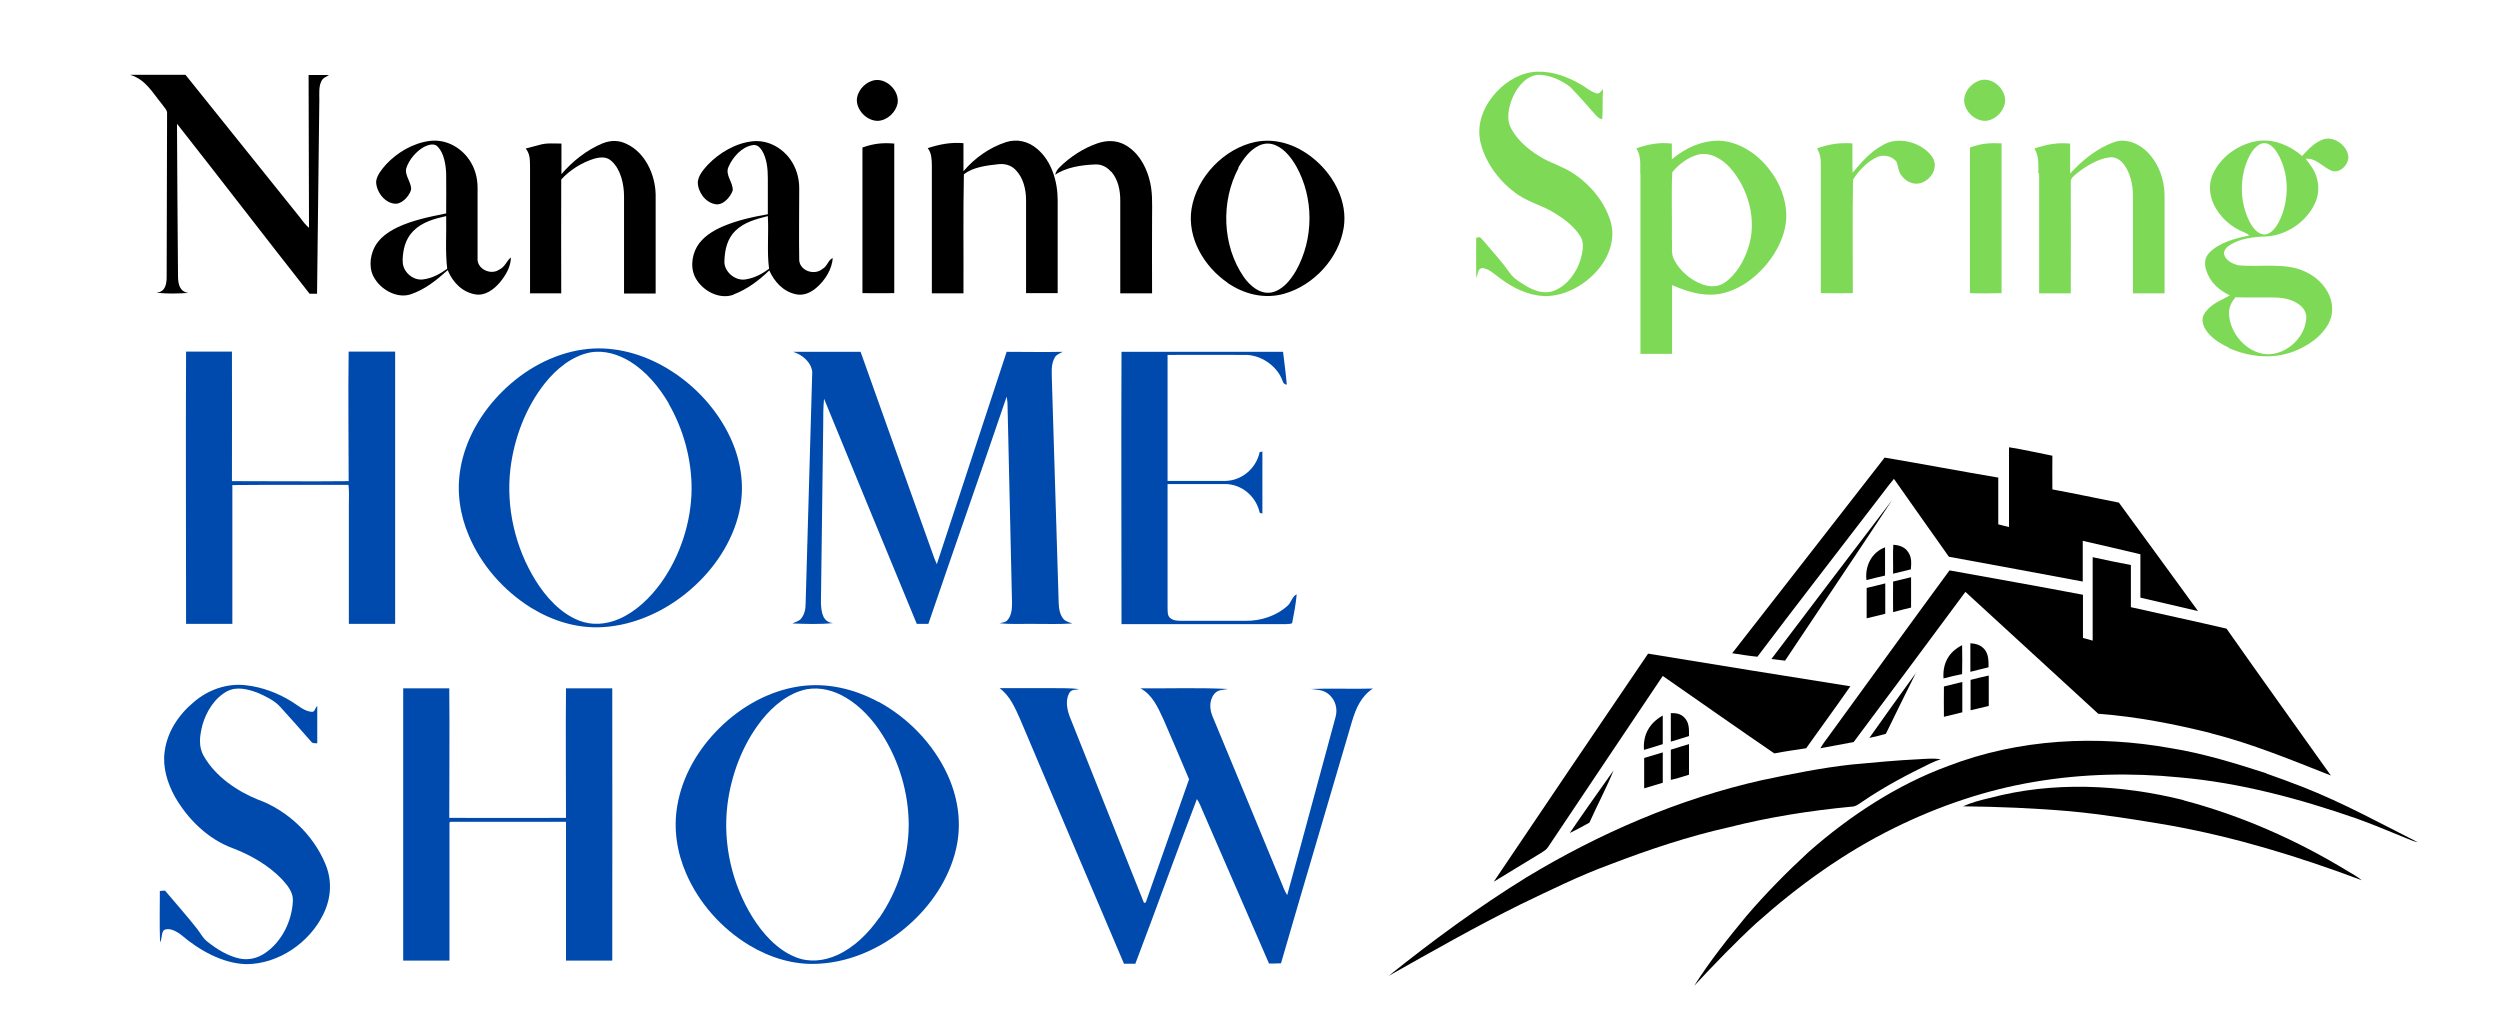
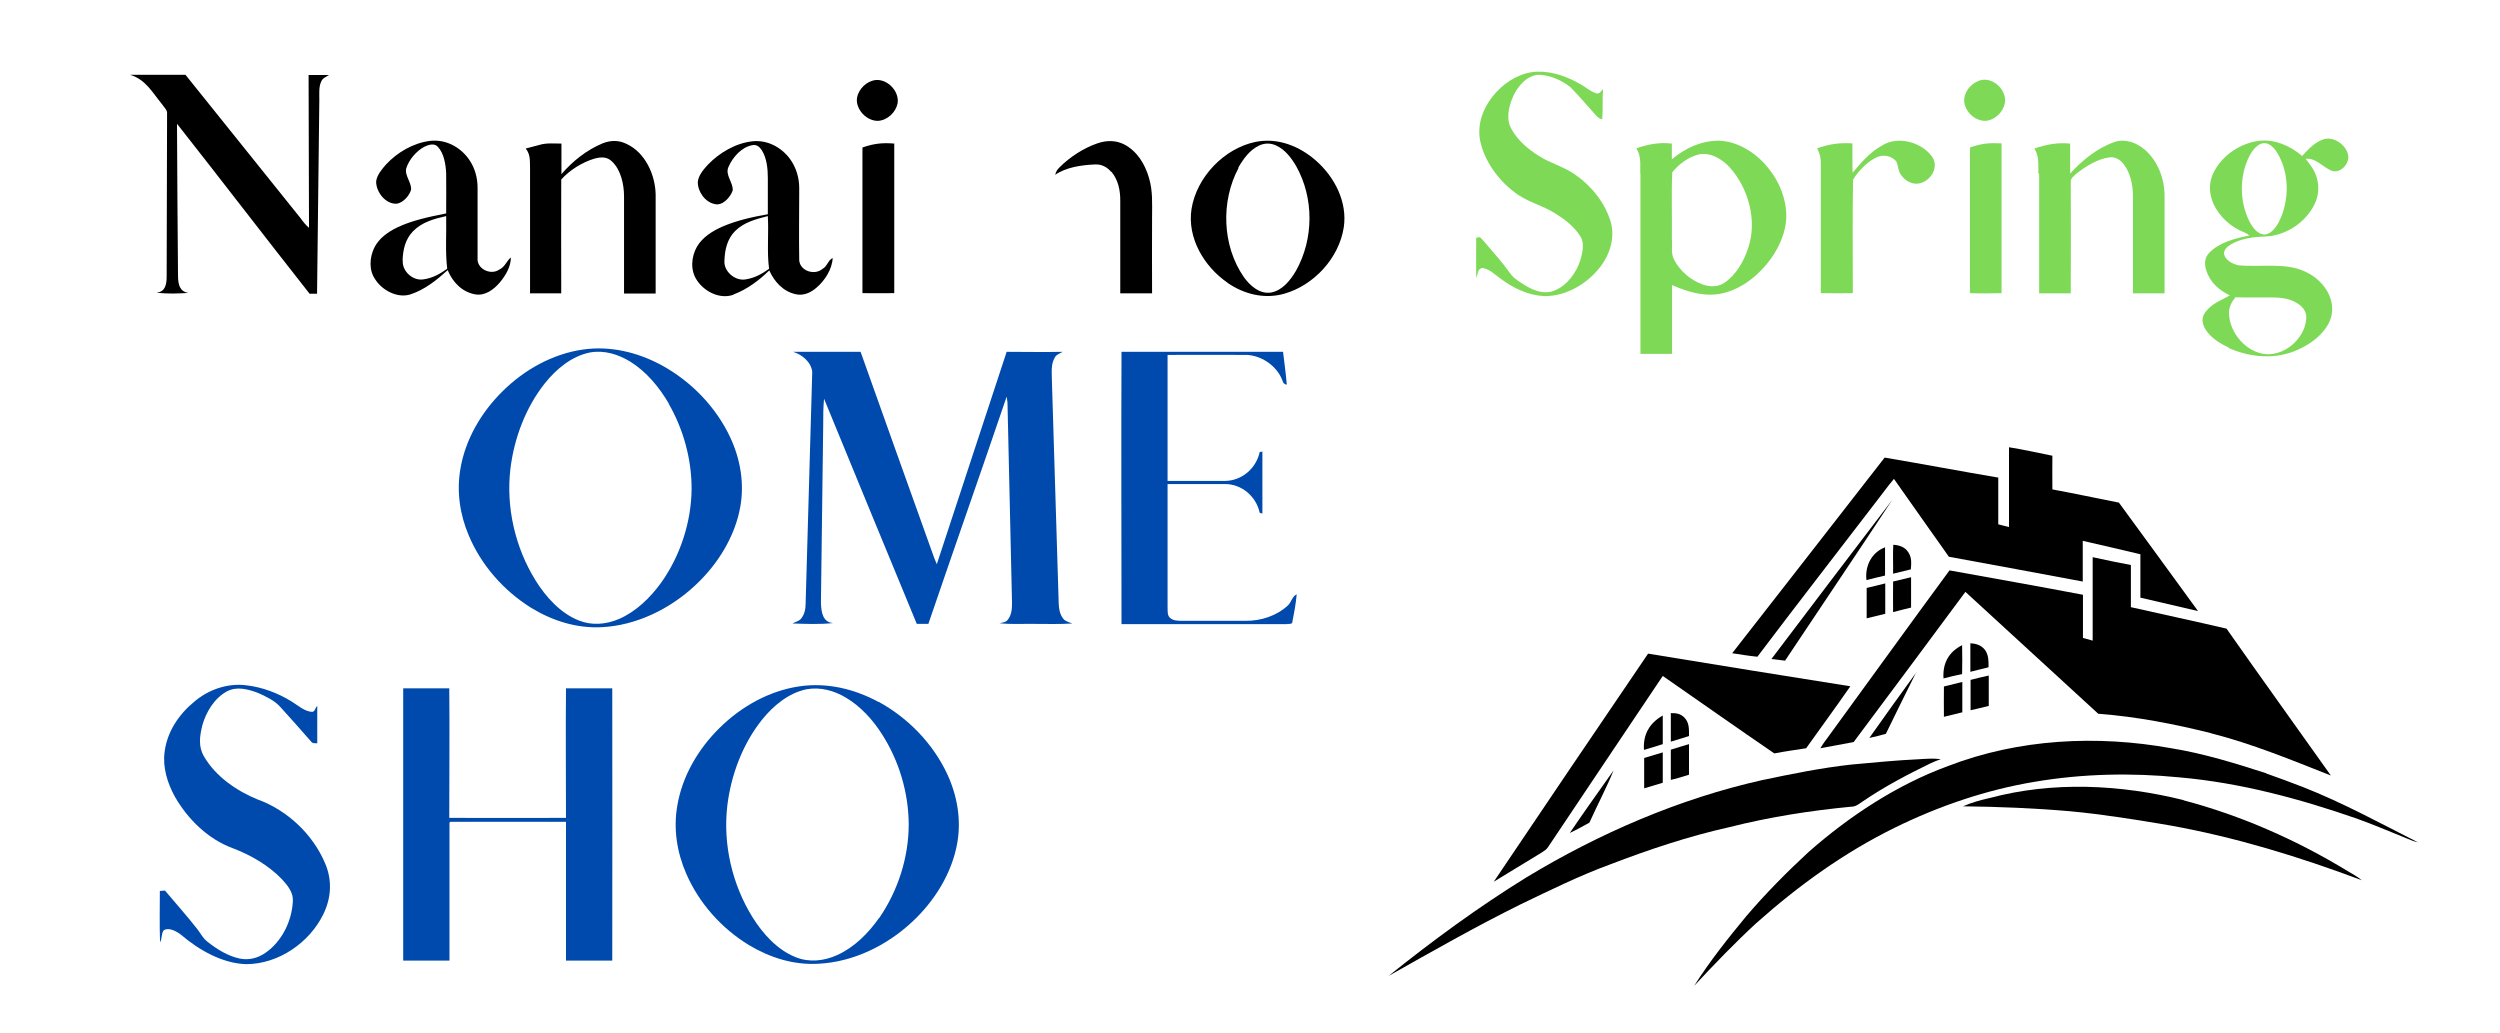
<svg xmlns="http://www.w3.org/2000/svg" width="16.7in" height="6.9in" viewBox="0 0 1200 500">
  <defs>
    <style>      .cls-1 {        fill: #7ed957;      }      .cls-2 {        fill: #004aad;      }    </style>
  </defs>
  <g>
    <g id="Layer_1">
      <g>
        <path class="cls-1" d="M711.9,129.7c3.5,0,6.6,3.2,9.3,5.1,5.9,4.5,13.3,8.1,20.8,8.5,10.3.4,20.6-5.5,26.9-13.3,5.1-6.1,8-14.8,5.7-22.6-2.7-9.2-9.3-17.4-17.1-22.8-5.6-4-12.1-5.5-17.8-9.2-5.1-3.2-10.2-7.5-13.1-12.9-2.9-4.9-1.3-11.3.9-16.1,2.2-4.8,6.8-10.2,12.6-10.2,5.3.2,10.8,2.7,14.9,5.9,4.1,4.2,8,8.7,11.9,13.1,1.1,1.1,1.9,2.3,3.6,2.5.4-4.9,0-9.8.4-14.6-.8.8-1.4,2.1-2.7,2.2-2.9-.6-5.4-2.9-8-4.4-6.4-3.7-13.6-6.4-21.1-6.2-7.5.2-14.6,4.3-19.7,9.7-5.9,6.4-9.7,14.8-8,23.7,2.1,9.9,8.7,19,16.7,25,6.2,4.8,13.2,6.1,19.8,10.3,4.5,2.8,9.2,6.4,12,11,2.2,3.3,1,8.1,0,11.6-2,6.2-6.6,12.5-12.9,14.8-4.5,1.7-9.3,0-13.2-2.3-2.7-1.7-6-3.5-7.8-6.1-3.8-5.4-8.3-10.3-12.6-15.4-1.3-1.2-1.8-3-3.9-1.8-.1,6.4,0,12.8,0,19.2,1.1-1.9.5-4.1,2.7-4.6Z" />
        <path d="M70.9,141.7c5.1.6,10.2.4,15.2.1-4.2-.7-4.9-4.1-5-7.8-.2-24.7-.4-49.4-.5-74.1,21.5,27.3,42.7,55,64.2,82.3,1.2,0,2.4,0,3.6,0,.3-31.4.8-62.7,1.1-94.1,0-2.7-.3-6.1.9-8.6.7-1.8,2.3-2.2,3.8-3.2-3.3,0-6.6,0-9.9,0,0,24.7.2,49.4.2,74-1.6-1.4-2.9-3-4.1-4.7-18.6-23.1-37.1-46.2-55.7-69.4-8.9,0-17.9,0-26.8,0,7.7,2.4,10.7,8.5,15.5,14.3.8,1.3,2.6,2.8,2.4,4.4,0,26.4-.2,52.7-.2,79.1,0,3.3-.6,7.3-4.7,7.6Z" />
        <path d="M420,58.5c4.5-.3,8.5-4.1,9.4-8.4,1.1-6.4-6-13.1-12.3-11-4.1,1.3-7.6,5.5-7.4,9.9.4,5,5.2,9.6,10.3,9.5Z" />
        <path class="cls-1" d="M956,58.5c4.5-.3,8.5-4.1,9.4-8.5,1.2-6.8-6.6-13.7-13.1-10.7-3.7,1.6-6.8,5.5-6.6,9.7.4,5.1,5.2,9.6,10.3,9.5Z" />
        <path class="cls-1" d="M1073.6,168.4c10.7,4.7,22.8,5.8,33.6.9,6.9-3,14.4-8.8,16.3-16.4,1.9-9.1-4.4-17.5-12.3-21.2-9.7-4.9-22.3-2.2-32.8-3.3-2.8-.7-6.2-2.3-6.9-5.4-.2-2,1.4-3.5,3-4.5,4.9-3,10.8-3.8,16.5-4,10-.2,19.7-6.5,24.2-15.4,2.1-4.2,2.5-8.8,1.1-13.3-1-3.5-3.1-6.1-5.3-8.9,5-.7,8.6,4.4,13,5.9,4.3,1.1,8.8-4.2,7.4-8.4-1.3-4.5-6.6-8.2-11.3-7.1-4.6,1.3-7.7,4.9-10.8,8.2-5.8-5-13.5-8.3-21.2-7.3-9.2,1.3-17.9,7.3-21.9,15.8-2.2,4.7-1.9,10,.2,14.7,2.9,6.3,8.5,11.3,14.9,13.8,1,.4,1.8.9,2.5,1.5-6.6,1.3-14.6,3.3-19.4,8.3-2.4,2.4-2.5,5.5-1.5,8.6,1.8,5.8,6.1,9.5,11.4,12.1-4.7,2.7-9.2,4-12.3,8.8-1.6,2.4-.9,5.3.5,7.6,2.4,4,7,6.9,11.2,8.8ZM1083.8,107.2c-4.2-8.3-4.8-18.4-1.9-27.2,1.2-3.5,3.1-7.7,6.3-9.8,3.8-2.5,7.1.6,9,3.7,6,9.8,6,23,1,33.2-1.4,2.7-3.8,6.3-7.2,6.4-3.4-.1-5.8-3.6-7.2-6.3ZM1076.9,143.9c6,.2,12,0,18.1.1,4.5,0,8.9.6,12.7,3.3,2.2,1.6,3.8,3.9,3.6,6.7-.5,10.1-11.2,19.2-21.3,17.2-8.7-1.8-15.7-10.4-16.1-19.2-.2-3.1,1.2-5.8,3.1-8.1Z" />
        <path d="M211.7,130.9c2.4,5.8,7,10.5,13.3,11.6,4.7.8,8.9-2.3,11.8-5.7,2.8-3.3,5.5-7.8,5.4-12.2-2.2,1.9-2.8,4.6-5.6,5.9-4.1,2.9-11-.3-10.5-5.6,0-11.3,0-22.7,0-34,0-4.9-1.3-9.7-4.2-13.8-4.2-6-11.4-9.8-18.8-8.9-8.1,1-15.8,5.5-21.3,11.4-2,2.3-4.5,5.2-4.8,8.3,0,5.2,4.7,11.1,10.1,10.7,3.1-.6,5.9-3.8,6.8-6.7.4-3.4-3.3-7.1-2.3-10.5,1.3-4.1,4.8-8.2,8.6-10.3,2-1,5-2,6.7,0,3,3.2,3.8,8.6,4,12.8.1,6.5,0,13,0,19.4-7.9,1.6-16.4,3.3-23.7,6.8-4.5,2.2-8.8,5.2-11.1,9.8-2.3,4.8-2.7,10.9.5,15.4,3.4,5.3,10.8,9.2,17,7.2,7-2.3,12.8-7,18.1-11.8ZM189.8,126c.2-5.2,1.3-10.2,5.1-14.1,4.3-4.4,10.2-6,16-7.3.2,8.5-.5,17.1.5,25.5-3.5,2.5-7.1,4.5-11.3,5.1-5.2,1-10.7-3.9-10.2-9.2Z" />
        <path d="M251.2,142c5.1,0,10.2,0,15.4,0-.1-18.4,0-36.7,0-55.1,4.1-4.6,10.1-8.3,16-10.1,3.1-.8,6-1.1,8.5,1.3,4.4,4.1,5.9,11.2,5.9,17,0,15.7,0,31.3,0,47h15.3c0-16,0-32,0-48-.2-9.5-5-20.2-14-24.4-3.8-1.9-7.7-1.9-11.7-.3-7.7,3.2-14.5,8.6-19.9,14.9v-14.8c-3.4,0-7.2-.4-10.5.6-2.3.6-4.5,1.2-6.8,1.8,2.3,2.8,2,5.8,2.1,9.2,0,20.3,0,40.7,0,61Z" />
        <path d="M350.1,142.5c6.4-2.4,12.3-6.8,17.2-11.6,2.5,5.5,6.6,10.1,12.7,11.5,3.8.9,7.3-.7,10.1-3.1,4.1-3.5,7.6-8.9,7.9-14.4-2.3,1-2.6,4.1-5,5.3-3.8,3.2-10.7,1-11.2-4.1-.2-11.7,0-23.4,0-35,0-5.1-1.5-10.1-4.5-14.2-4.2-5.7-11.1-9.3-18.2-8.5-8.1.9-15.9,5.5-21.5,11.3-2.1,2.3-4.7,5.3-4.9,8.5,0,4.7,3.6,9.7,8.3,10.6,3.8.9,7.5-3.4,8.6-6.6.3-4-3.9-7.5-2-11.5,2-4.6,6.3-9.5,11.4-10.4,2.1-.5,3.5.7,4.6,2.3,2.5,3.8,3,9.1,3,13.6,0,5.8,0,11.7,0,17.5-7.4,1.3-15.1,3-22,6-4.8,2.1-9.6,5.1-12.3,9.7-2.8,4.9-3.3,11.5,0,16.3,3.6,5.5,11.3,9.4,17.8,6.9ZM345.6,126c.2-5.3,1.4-10.4,5.2-14.2,4.4-4.3,10-5.7,15.8-7.2.5,8.5-.5,17.1.6,25.5-3.4,2.5-6.9,4.4-11.1,5.1-5.2,1.1-11-3.8-10.5-9.1Z" />
-         <path d="M446,142c5.1,0,10.2,0,15.3,0,.1-19.1-.2-38.5.2-57.6,4.3-3.5,11.1-4.3,16.5-4.9,3.3-.4,6.3.4,8.6,2.8,3.7,3.8,5,9.4,5,14.6,0,15,0,30,0,45,5.1,0,10.2,0,15.3,0,0-15,0-30,0-45,0-9-2.9-19-10-24.9-4.2-3.6-9.7-4.9-15-3.2-8,2.6-15.2,7.7-20.6,14.1,0-4.5,0-9,0-13.6-6.3-.5-11.3.5-17.3,2.4,1.9,2.5,1.9,5.2,2,8.1,0,20.7,0,41.3,0,62Z" />
        <path d="M532.9,83.1c3.3,4,4.3,8.9,4.3,13.9,0,15,0,30,0,45,5.1,0,10.2,0,15.4,0-.1-12.3,0-24.6,0-36.9,0-6.6.4-12.6-1.5-19-1.9-6.6-5.7-12.9-12-16.2-4.1-2.1-8.7-2-13-.5-6.7,2.3-13.3,6.6-18.3,11.6-1.1,1.1-1.7,2-2.1,3.6,5.4-3.7,12.8-4.7,19.2-5,3.1-.2,5.9,1.2,7.9,3.6Z" />
        <path d="M589.1,136.9c8,5.5,17.8,8,27.4,5.3,14.5-4.1,26.6-17.3,28.9-32.2,1.8-12.2-4.4-24.2-13.3-32.1-8.1-7.2-18.7-11.4-29.5-9.2-15.2,3.2-28.4,17-30.9,32.4-2.2,14.1,6.1,28,17.5,35.8ZM594.3,81.2c2.5-4.3,5.5-8.6,10.2-10.8,2.7-1.2,5.4-1.2,8.1,0,4.4,2,7.4,6,9.8,10.1,8.6,15.4,8.5,35.1-.1,50.5-2.7,4.6-6.6,9.6-12.1,10.6-5.5.9-10.3-3.4-13.2-7.5-10.5-15.2-11.2-36.7-2.5-52.9Z" />
        <path class="cls-1" d="M789,84c0,29.1,0,58.2,0,87.3,5.1,0,10.2,0,15.3,0,0-11.1,0-22.2,0-33.3,7.2,3.1,14.3,5.4,22.2,4.4,9.3-1.4,17.6-7.3,23.5-14.4,5.3-6.3,9.4-14.7,9.6-23,.1-8.4-3.2-16.8-8.4-23.2-5.6-7.4-14.8-13.4-24.2-13.7-8.7,0-16.3,3.6-22.8,9,0-2.5,0-5.1,0-7.6-6.2-.7-11.4.3-17.2,2.3,2.5,3.9,1.8,7.8,1.9,12.2ZM804.2,116c.2-10.8-.3-21.9.2-32.6,3.1-3.9,7.7-7.3,12.6-8.6,5.7-1.3,11.4,2.1,15.1,6.1,9.2,10.1,13.5,25.9,9.1,39-2,6.3-5.8,13-11.3,16.8-3.2,2.3-7.1,2.3-10.8,1-5.8-2.1-11-6.5-13.8-12-1.6-2.8-.9-6.7-1-9.9Z" />
        <path class="cls-1" d="M876.3,141.9c5.2.1,10.3.1,15.5,0,0-18.2-.2-36.7.1-54.9,2.5-4.1,6.4-8.2,10.7-10.5,3.4-2,7.8-1.3,10.3,1.7.7,1.7.9,3.7,1.6,5.4,1.6,3.1,5,5.6,8.6,5.3,5.9-.5,10.8-7.7,7.1-13-5.1-7.2-16.9-10.4-24.5-5.3-5.8,3.2-9.7,8-14,13-.2-4.7,0-9.5-.1-14.2-6.4-.4-11,.3-17.1,2.4,1.5,2.7,1.9,5.2,1.8,8.2,0,20.6,0,41.3,0,61.9Z" />
        <path class="cls-1" d="M982,84c0,19.3,0,38.7,0,58,5.1,0,10.2,0,15.3,0,.1-18,0-36,0-54-.1-1.7,1.6-2.9,2.7-3.9,4.5-3.6,10.1-7.1,15.9-7.9,2.8-.4,5.1.9,6.8,3,3.5,4.3,4.7,10.4,4.7,15.8,0,15.7,0,31.3,0,47,5.1,0,10.2,0,15.3,0,0-15.7,0-31.3,0-47,0-8.4-3.1-16.8-9.5-22.5-4-3.4-9.4-5.5-14.6-3.8-8.3,2.8-15.8,8.9-21.6,15.3,0-4.8,0-9.7,0-14.5-6.2-.6-11.4.4-17.3,2.4,2.4,3.9,1.8,7.8,1.9,12.1Z" />
        <path class="cls-1" d="M963.8,142c0-24.2,0-48.4,0-72.6-5.8-.3-9.8,0-15.3,2,0,23.5,0,47,0,70.5,5.2.2,10.3.1,15.5,0Z" />
        <path d="M427.8,142c0-24.1,0-48.3,0-72.5-5.7-.5-10,0-15.4,1.9,0,23.5,0,47,0,70.5,5.1.1,10.2,0,15.4,0Z" />
        <path class="cls-2" d="M277.1,169.2c-14.7,2.1-28.4,9.8-38.8,20.1-10.3,10.1-18.1,23.3-20.5,37.6-1.9,10.9-.3,22.1,4,32.2,6,14.4,16.9,26.8,30.2,35.1,10.3,6.3,22,10,34.1,9.4,16.8-.8,33.1-8.8,45.3-20.2,10.8-10,19.3-23.5,21.9-38.2,2-11.4,0-23-4.9-33.5-6.9-14.7-18.9-27.1-33.2-34.9-11.6-6.3-24.9-9.5-38.1-7.6ZM318.6,195.4c7.2,12.5,11.2,27.1,11.1,41.6-.2,15.8-5.5,32.1-14.7,45-5.2,7.2-12.1,14-20.4,17.6-6.3,2.7-13.2,3.3-19.6.7-8.8-3.5-15.9-11.4-20.8-19.3-9.9-15.9-14.4-35.4-12.2-54.1,1.8-14.8,7.4-29.7,16.7-41.4,5.5-6.9,13.1-13.2,21.9-14.9,6.9-1.2,13.6.9,19.5,4.5,7.8,4.9,14,12.4,18.6,20.3Z" />
-         <path class="cls-2" d="M163.7,170.2c-.3,20.9,0,41.8,0,62.7-18.8.2-37.6,0-56.5,0,0-20.9.1-41.8,0-62.7-7.4,0-14.8,0-22.2,0-.2,43.9,0,87.9,0,131.8,7.5,0,14.9,0,22.4,0,0-22.4,0-44.8,0-67.2,18.7-.2,37.5,0,56.2-.1.4,3.1.2,6.2.2,9.3,0,19.3,0,38.7,0,58,7.5,0,14.9,0,22.4,0,0-43.9,0-87.9,0-131.8-7.4,0-14.8,0-22.2,0Z" />
        <path class="cls-2" d="M479,301.7c5.6.6,11.3.2,17,.3,6,0,12,.2,18-.2-1.5-.6-3.4-1-4.4-2.3-1.7-2.2-2.1-4.8-2.2-7.4-1.1-36-2.2-72-3.3-108,0-3.9-.6-7.8,1.5-11.2.7-1.3,2.4-1.8,3.7-2.6-9,.2-18.1,0-27.1,0-11.2,34.3-22.6,68.5-33.8,102.8-.9-2-1.7-4.1-2.4-6.2-11.5-32.2-23.1-64.4-34.5-96.6-10.9,0-21.8,0-32.7,0,4.4,1.3,8.8,5,9.3,9.7-1,37.2-2.2,74.8-3.2,112,0,2.8-.5,5.5-2.4,7.7-1,1-2.7,1.4-4,2.1,6.5.2,13.2.5,19.7-.2-5.1-.4-5.7-5.4-5.9-9.6.3-28.7.8-57.3,1.1-86,0-4.4,0-8.7.4-13,14.9,36.3,29.9,72.7,44.9,109,1.9,0,3.7,0,5.6,0,12.5-36.7,25.4-73.2,37.9-110,.2,1,.3,2,.4,3,.8,32.3,1.4,64.7,2.2,97,0,3.1-.3,6.3-2.6,8.6-1,.7-2.4.8-3.6,1.1Z" />
        <path class="cls-2" d="M618,302c1.1.1,1.8,0,2.4-.4.9-4.5,1.8-9.3,2.2-13.9-2.2.9-2.6,4-4.4,5.5-5.3,4.9-13,7.4-20.2,7.3-10.3,0-20.7,0-31,0-2.1,0-4.3,0-5.9-1.6-1.2-1.3-.9-3.3-1-4.9,0-19.9,0-39.8,0-59.7,9.3,0,18.5,0,27.8,0,8.1,0,15.1,6,16.8,13.9l1.3.4c0-10,0-20,0-30l-1.3.2c-1.7,7.9-8.6,13.9-16.8,14-9.3,0-18.5,0-27.8,0,0-20.3,0-40.7,0-61,12.3-.1,24.6,0,36.8,0,7.8-.4,16.1,5,18.8,12.4.3,1.2,1,1.9,2.1,2-.4-5.3-1.2-10.6-1.8-15.9-26.1,0-52.1,0-78.2,0-.2,43.9,0,87.9,0,131.8,26.8,0,53.5,0,80.2,0Z" />
        <path d="M962.3,231.2c-18.4-3.1-36.7-6.6-55.1-9.7-24.5,31.6-49.2,63.1-73.8,94.7,4,.6,8.1,1.3,12.2,1.7,18.8-24.9,38-49.6,57-74.4,3.1-3.9,5.9-7.9,9.1-11.7,8.9,12.6,17.7,25.2,26.6,37.7,21.6,3.9,43.2,8,64.8,12,0-6.6,0-13.2,0-19.7,9.3,2.1,18.6,4.3,27.9,6.5,0,7,0,14,0,21,9.3,2.2,18.6,4.3,27.9,6.5-12.7-17.5-25.5-35-38.3-52.5-10.7-2.1-21.4-4.4-32.2-6.4-.1-5.4,0-10.9,0-16.3-7-1.4-14-3-21-4.1,0,12.9,0,25.7,0,38.6-1.7-.4-3.4-.8-5.2-1.3,0-7.5,0-15,0-22.5Z" />
        <path d="M852.4,319c2.2.3,4.4.5,6.6.8,17.2-25.9,34.7-51.7,51.8-77.7-19.5,25.6-39,51.2-58.4,76.9Z" />
        <path d="M918.7,267.4c-1.6-2.6-4.3-3.5-7.3-3.7-.3,4.6,0,9.3-.1,14,2.9-.7,5.7-1.4,8.6-2.1.2-3,.5-5.6-1.2-8.2Z" />
        <path d="M907.5,264.9c-6.6,2.4-9.9,9.1-9.1,15.9,3-.8,6-1.5,9-2.2,0-4.5,0-9.1,0-13.6Z" />
        <path d="M1065,354.9c20.1,5.1,38.9,12.9,58.2,20.5-16.8-23.7-33.8-47.3-50.5-71.1-15.4-3.6-30.9-6.9-46.3-10.4,0-6.8,0-13.6,0-20.4-6.2-1.2-12.4-2.4-18.5-3.8,0,13.5,0,27,0,40.4-1.6-.4-3.2-.9-4.7-1.3,0-7,0-13.9,0-20.9-21.5-4.1-43.1-7.9-64.6-11.8-19.7,26.8-39.2,53.8-58.8,80.7-1.3,1.7-2.6,3.5-3.7,5.4,5.4-1,10.8-2,16.1-3,18.1-24.2,36.1-48.4,54.1-72.7,21.4,19.7,42.9,39.3,64.3,59,18.5,1.4,36.6,4.9,54.6,9.4Z" />
        <path d="M911.3,296.3c2.9-.8,5.8-1.5,8.7-2.2,0-4.9,0-9.8,0-14.7-2.9.7-5.8,1.4-8.7,2.1,0,5-.1,9.9,0,14.9Z" />
        <path d="M898.5,284.6c0,4.9,0,9.8,0,14.7,3-.7,6-1.5,9-2.2,0-4.9,0-9.8,0-14.7-1.3.3-2.6.7-4,1-1.7.4-3.3.8-5,1.2Z" />
        <path d="M944.7,312.3c-6.5,3.3-9.5,8.8-9,16.1,3-.8,6-1.5,9-2.1.1-4.7.1-9.3,0-14Z" />
        <path d="M957.5,323.1c0-2.9.1-6.3-1.9-8.7-1.7-2.1-4.2-2.9-6.9-3,0,4.6,0,9.2,0,13.8,2.9-.7,5.8-1.5,8.8-2.2Z" />
        <path d="M869.2,362.2c7.1-10,14.4-19.9,21.4-30-32.6-5.2-65.3-10.4-97.9-15.8-25,36.7-49.9,73.6-74.7,110.4,7.7-4.6,15.3-9.4,23-14,1.2-.8,2.5-1.5,3.3-2.8,18.5-27.6,37-55.3,55.5-82.8,18,12.5,36,25.2,54,37.5,5.1-1,10.3-1.7,15.4-2.5Z" />
        <path d="M922.6,325.4c-7.6,10.5-15.3,21.1-22.8,31.8,2.7-.6,5.4-1.2,8-2,4.8-10,9.8-19.9,14.7-29.8Z" />
-         <path d="M948.8,329.1c0,4.9,0,9.8,0,14.7,2.9-.6,5.8-1.4,8.8-2.1,0-4.9,0-9.8,0-14.7-3,.6-5.9,1.4-8.8,2.1Z" />
+         <path d="M948.8,329.1c0,4.9,0,9.8,0,14.7,2.9-.6,5.8-1.4,8.8-2.1,0-4.9,0-9.8,0-14.7-3,.6-5.9,1.4-8.8,2.1" />
        <path d="M935.8,347c3-.7,6-1.5,9-2.2,0-4.9,0-9.8,0-14.7-3,.7-5.9,1.5-8.9,2.2-.1,4.9,0,9.9,0,14.8Z" />
        <path class="cls-2" d="M119.9,387.1c-10.2-4.1-20.6-11.2-26.2-20.9-2.9-4.9-2.1-9.9-.8-15.2,1.8-6.4,5.8-13,11.8-16.3,4.8-2.6,10.3-1.1,15.1.7,3.8,1.7,8.1,3.7,10.9,6.9,4.9,5.4,9.8,10.9,14.6,16.4.9,1.3,1.8,1,3.2,1.1,0-6,0-12,0-18-1.2.8-.8,2.4-2.4,2.8-3.8-.2-6.7-3-9.8-4.9-6.7-4.2-14.4-7.1-22.3-8-9.1-1.1-18.4,2.2-25.2,8.1-7.4,6.1-13,14.5-14.2,24.2-1,7.5,1.4,15.1,4.9,21.5,6.2,10.9,16,20.6,27.9,25,8.7,3.3,17.5,8.3,24,15.1,2.6,2.8,5.5,6.3,5.3,10.4-.4,9.7-5.3,19.8-13.4,25.3-3.6,2.5-8,3.6-12.3,2.7-5.8-1.2-11.2-4.6-15.7-8.2-2.1-1.6-3.2-3.9-4.9-6.1-5-6.4-10.4-12.4-15.6-18.6-.8,0-1.6.1-2.5.2,0,8.2-.2,16.5.1,24.8,1.1-1.8.5-4.2,1.8-5.8,2.5-1.6,6.3.6,8.4,2.2,8.5,7.3,20,13.9,31.5,14.2,15.6,0,30.7-10.4,37.4-24.3,3.8-7.8,4.3-16.4.8-24.5-5.9-14-18.1-25.5-32.3-30.8Z" />
        <path class="cls-2" d="M420.2,339.8c-11.6-6.3-24.9-9.5-38.1-7.6-14.7,2.1-28.4,9.8-38.8,20.1-10.3,10.1-18.1,23.3-20.5,37.6-2,11.2-.2,22.7,4.3,33,6.2,14.3,17.1,26.5,30.4,34.6,10.2,6.1,21.6,9.7,33.6,9,16.8-.8,33.1-8.8,45.3-20.2,10.8-10,19.3-23.5,21.9-38.2,2-11.4,0-23-4.9-33.5-6.9-14.7-18.9-27.1-33.2-34.9ZM420.4,444.4c-5.1,7.3-12,14.2-20.2,17.9-6.4,2.9-13.6,3.7-20.2,1-8.8-3.5-15.9-11.4-20.8-19.3-9.9-15.9-14.4-35.4-12.2-54.1,1.8-14.8,7.4-29.7,16.7-41.4,5.5-6.9,13.1-13.2,21.9-14.9,6.6-1.1,13.1.7,18.8,4.1,7.1,4.2,13,10.7,17.4,17.6,8.3,12.9,12.9,28.3,13,43.7,0,16-5.2,32.2-14.3,45.4Z" />
        <path class="cls-2" d="M268.9,333.2c-.2,20.9,0,41.8,0,62.7-18.8,0-37.6.1-56.5,0,0-20.9.2-41.8,0-62.7-7.4,0-14.8,0-22.3,0,0,43.9,0,87.9,0,131.8,7.5,0,14.9,0,22.4,0,0-22.2,0-44.6,0-66.8l.4-.4c18.6,0,37.3,0,56,0,0,22.4,0,44.8,0,67.2,7.5,0,14.9,0,22.4,0,0-43.9.1-87.9,0-131.8-7.4,0-14.8,0-22.2,0Z" />
-         <path class="cls-2" d="M629,333.4c3.1.6,5.9.3,8.5,2.2,3.8,2.7,5.2,7.5,3.8,11.9-7.8,28.6-15.4,57.2-23.3,85.8-1.4-2.2-2.2-4.6-3.2-7-10.9-26.4-21.8-52.8-32.8-79.2-1.6-3.6-1.9-8.1.8-11.3,1.8-2.1,4-1.7,6.5-2.3-14.1-.7-28.2-.2-42.3-.3,5.8,3.2,8.4,9.2,11.1,15,4.2,9.6,8.3,19.3,12.4,29-6.9,19.6-13.8,39.3-20.7,58.9,0,.6-.5.9-1.1,1-12-30.1-24-60.2-36-90.3-1.3-3.4-2.1-8-.2-11.3,1-1.9,3-1.5,4.9-1.9-5.1-.7-10.1-.4-15.2-.5-7.8,0-15.6,0-23.4,0,5.1,3.8,7.5,9.6,10,15.2,16.7,39.4,33.4,78.8,50.2,118.2,1.8,0,3.7,0,5.5,0,10.1-26.5,19.6-53.2,29.8-79.7,1.3,1.9,2.1,4.1,3,6.2,10.6,24.5,21.3,48.9,31.9,73.4,1.9,0,3.8,0,5.8-.1,11.3-39.1,23-78.1,34.4-117.2,1.9-6.3,4.4-12.1,10.1-15.8-10.1.3-20.2-.2-30.2.2Z" />
        <path d="M799.7,346.4c-6.4,3.7-9.5,9.2-9,16.6,3-.9,6.1-1.8,9.1-2.8,0-4.6,0-9.2,0-13.8Z" />
        <path d="M810.4,347.5c-1.8-2-4.1-2.4-6.7-2.3,0,4.6,0,9.2,0,13.8,2.9-.9,5.9-1.8,8.8-2.7,0-3.1.2-6.4-2.1-8.8Z" />
        <path d="M1091.9,374.3c-14.9-4.8-30.4-9.6-45.9-12.1-36-6.5-73.8-4.6-108.1,8.6-24.8,9.1-47.7,24.2-67.5,41.6-10.6,9.8-20.7,20-30.1,31-9,10.9-17.7,21.8-25.3,33.8,9.7-10.4,19.5-20.6,29.9-30.2,20.4-18.2,42.4-34.1,66.9-46.2,21.5-10.6,44.6-18.5,68.2-22.4,23.1-3.9,46.7-4.4,70-2.1,29.4,2.6,58,10.3,85.9,20,7.8,2.8,15.5,6.1,23.2,9.2,2.1.8,4,1.8,6.2,2.2-18.2-9.2-36-19-55.3-26.6-6-2.3-12-4.6-18.1-6.7Z" />
        <path d="M812.5,375c0-4.9,0-9.8,0-14.8-1.3.4-2.7.8-4,1.2-1.6.5-3.2,1-4.8,1.5,0,4.9,0,9.7,0,14.6,3-.6,5.8-1.6,8.8-2.5Z" />
        <path d="M790.8,381.6c3-.9,6-1.8,9-2.7,0-4.9,0-9.8,0-14.7-3,.9-6,1.8-9,2.7,0,4.9,0,9.8,0,14.7Z" />
        <path d="M891,390.5c2.4,0,3.9-1.5,5.8-2.7,10.4-7.1,21.3-12.8,32.6-18.3,1.6-.8,3.3-1.4,5-2-3.5-.5-6.9-.2-10.4,0-11,.5-22,1.6-33,2.6-14.5,1.6-28.7,4.5-43,7.5-40.2,9-79,25.8-114.2,47.1-23.3,14.4-45.4,30.6-66.7,47.7,21.1-11.9,42-23.8,63.8-34.6,14.4-6.9,28.5-13.9,43.5-19.4,18.8-7.2,37.9-13.6,57.6-18,19.4-4.9,39.1-8,58.9-9.9Z" />
        <path d="M776,372.9c-7.1,10.1-14.3,20.1-21.2,30.3,3.2-1.5,6.4-3.3,9.5-5,3.8-8.5,8.2-16.7,11.7-25.3Z" />
        <path d="M1051.9,387.3c-30.6-7.6-63.2-9.2-93.9-1-4.4,1-8.8,2.2-12.9,4,17.3.2,34.7.9,51.9,2.4,16.1,1.5,32,4.1,48,6.8,31.9,5.7,62.8,15.2,93.2,26.6-2.1-1.7-4.4-3-6.8-4.4-24.8-15.1-51.5-26.9-79.5-34.3Z" />
      </g>
    </g>
  </g>
</svg>